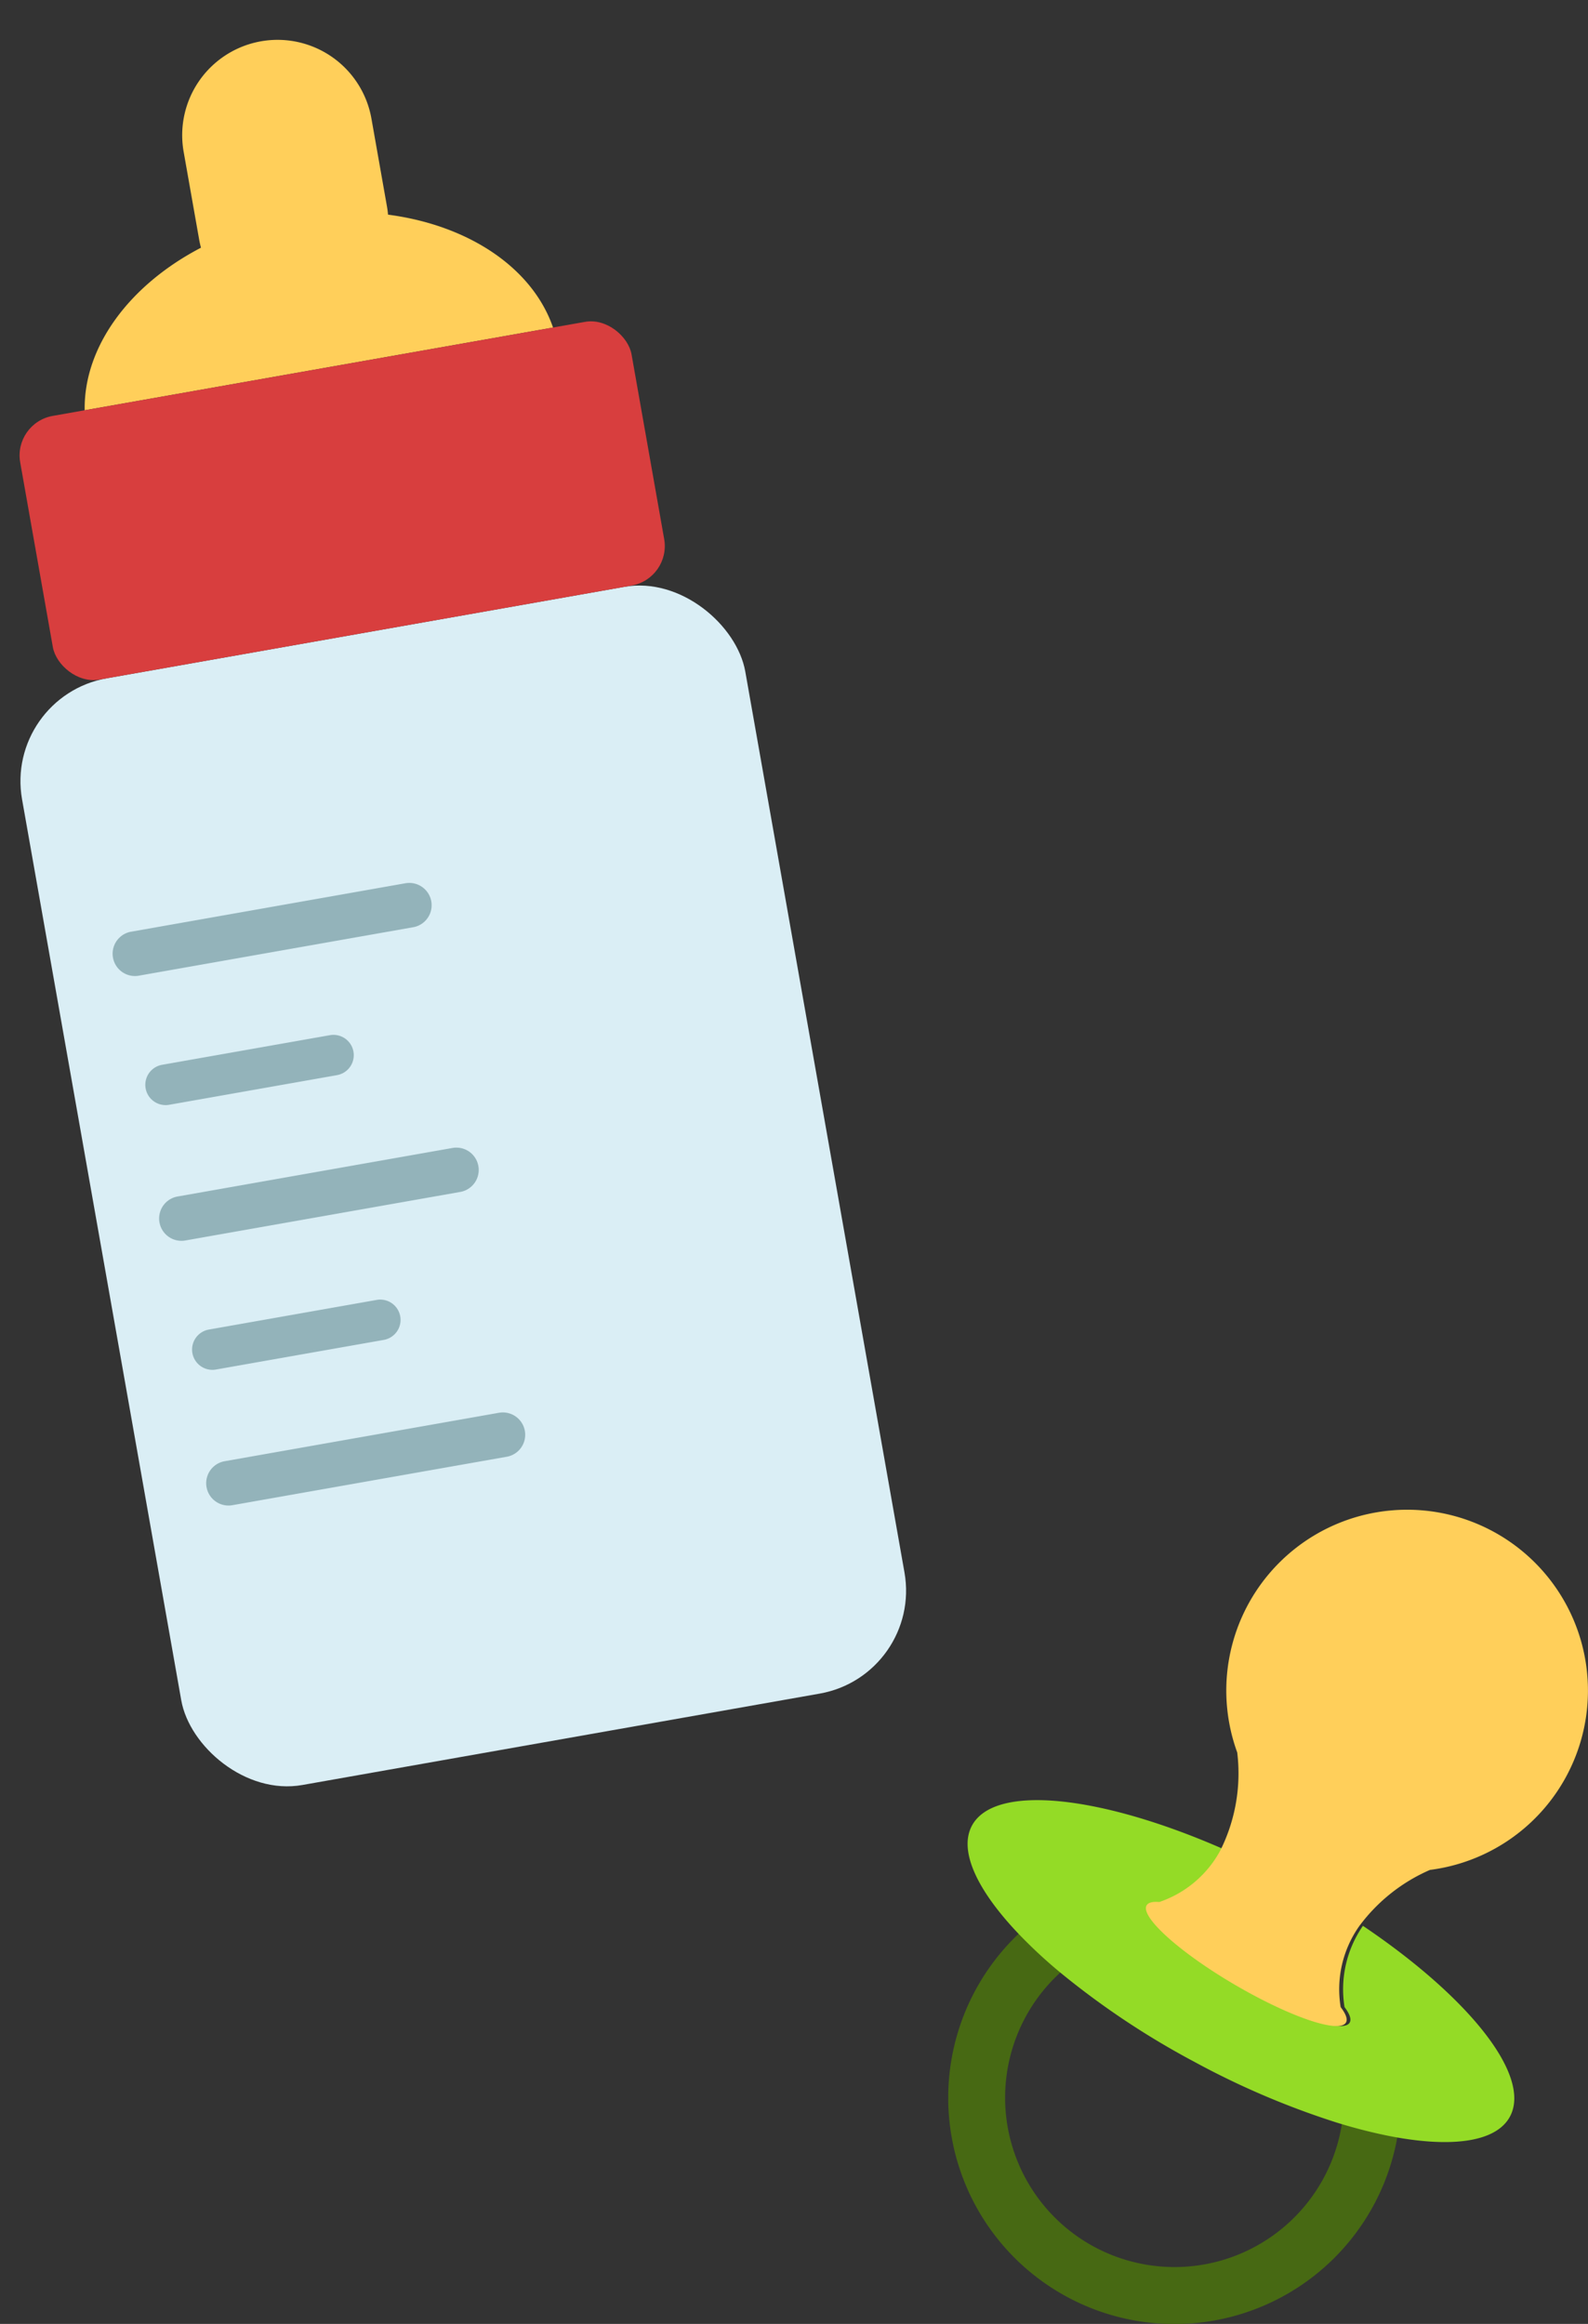
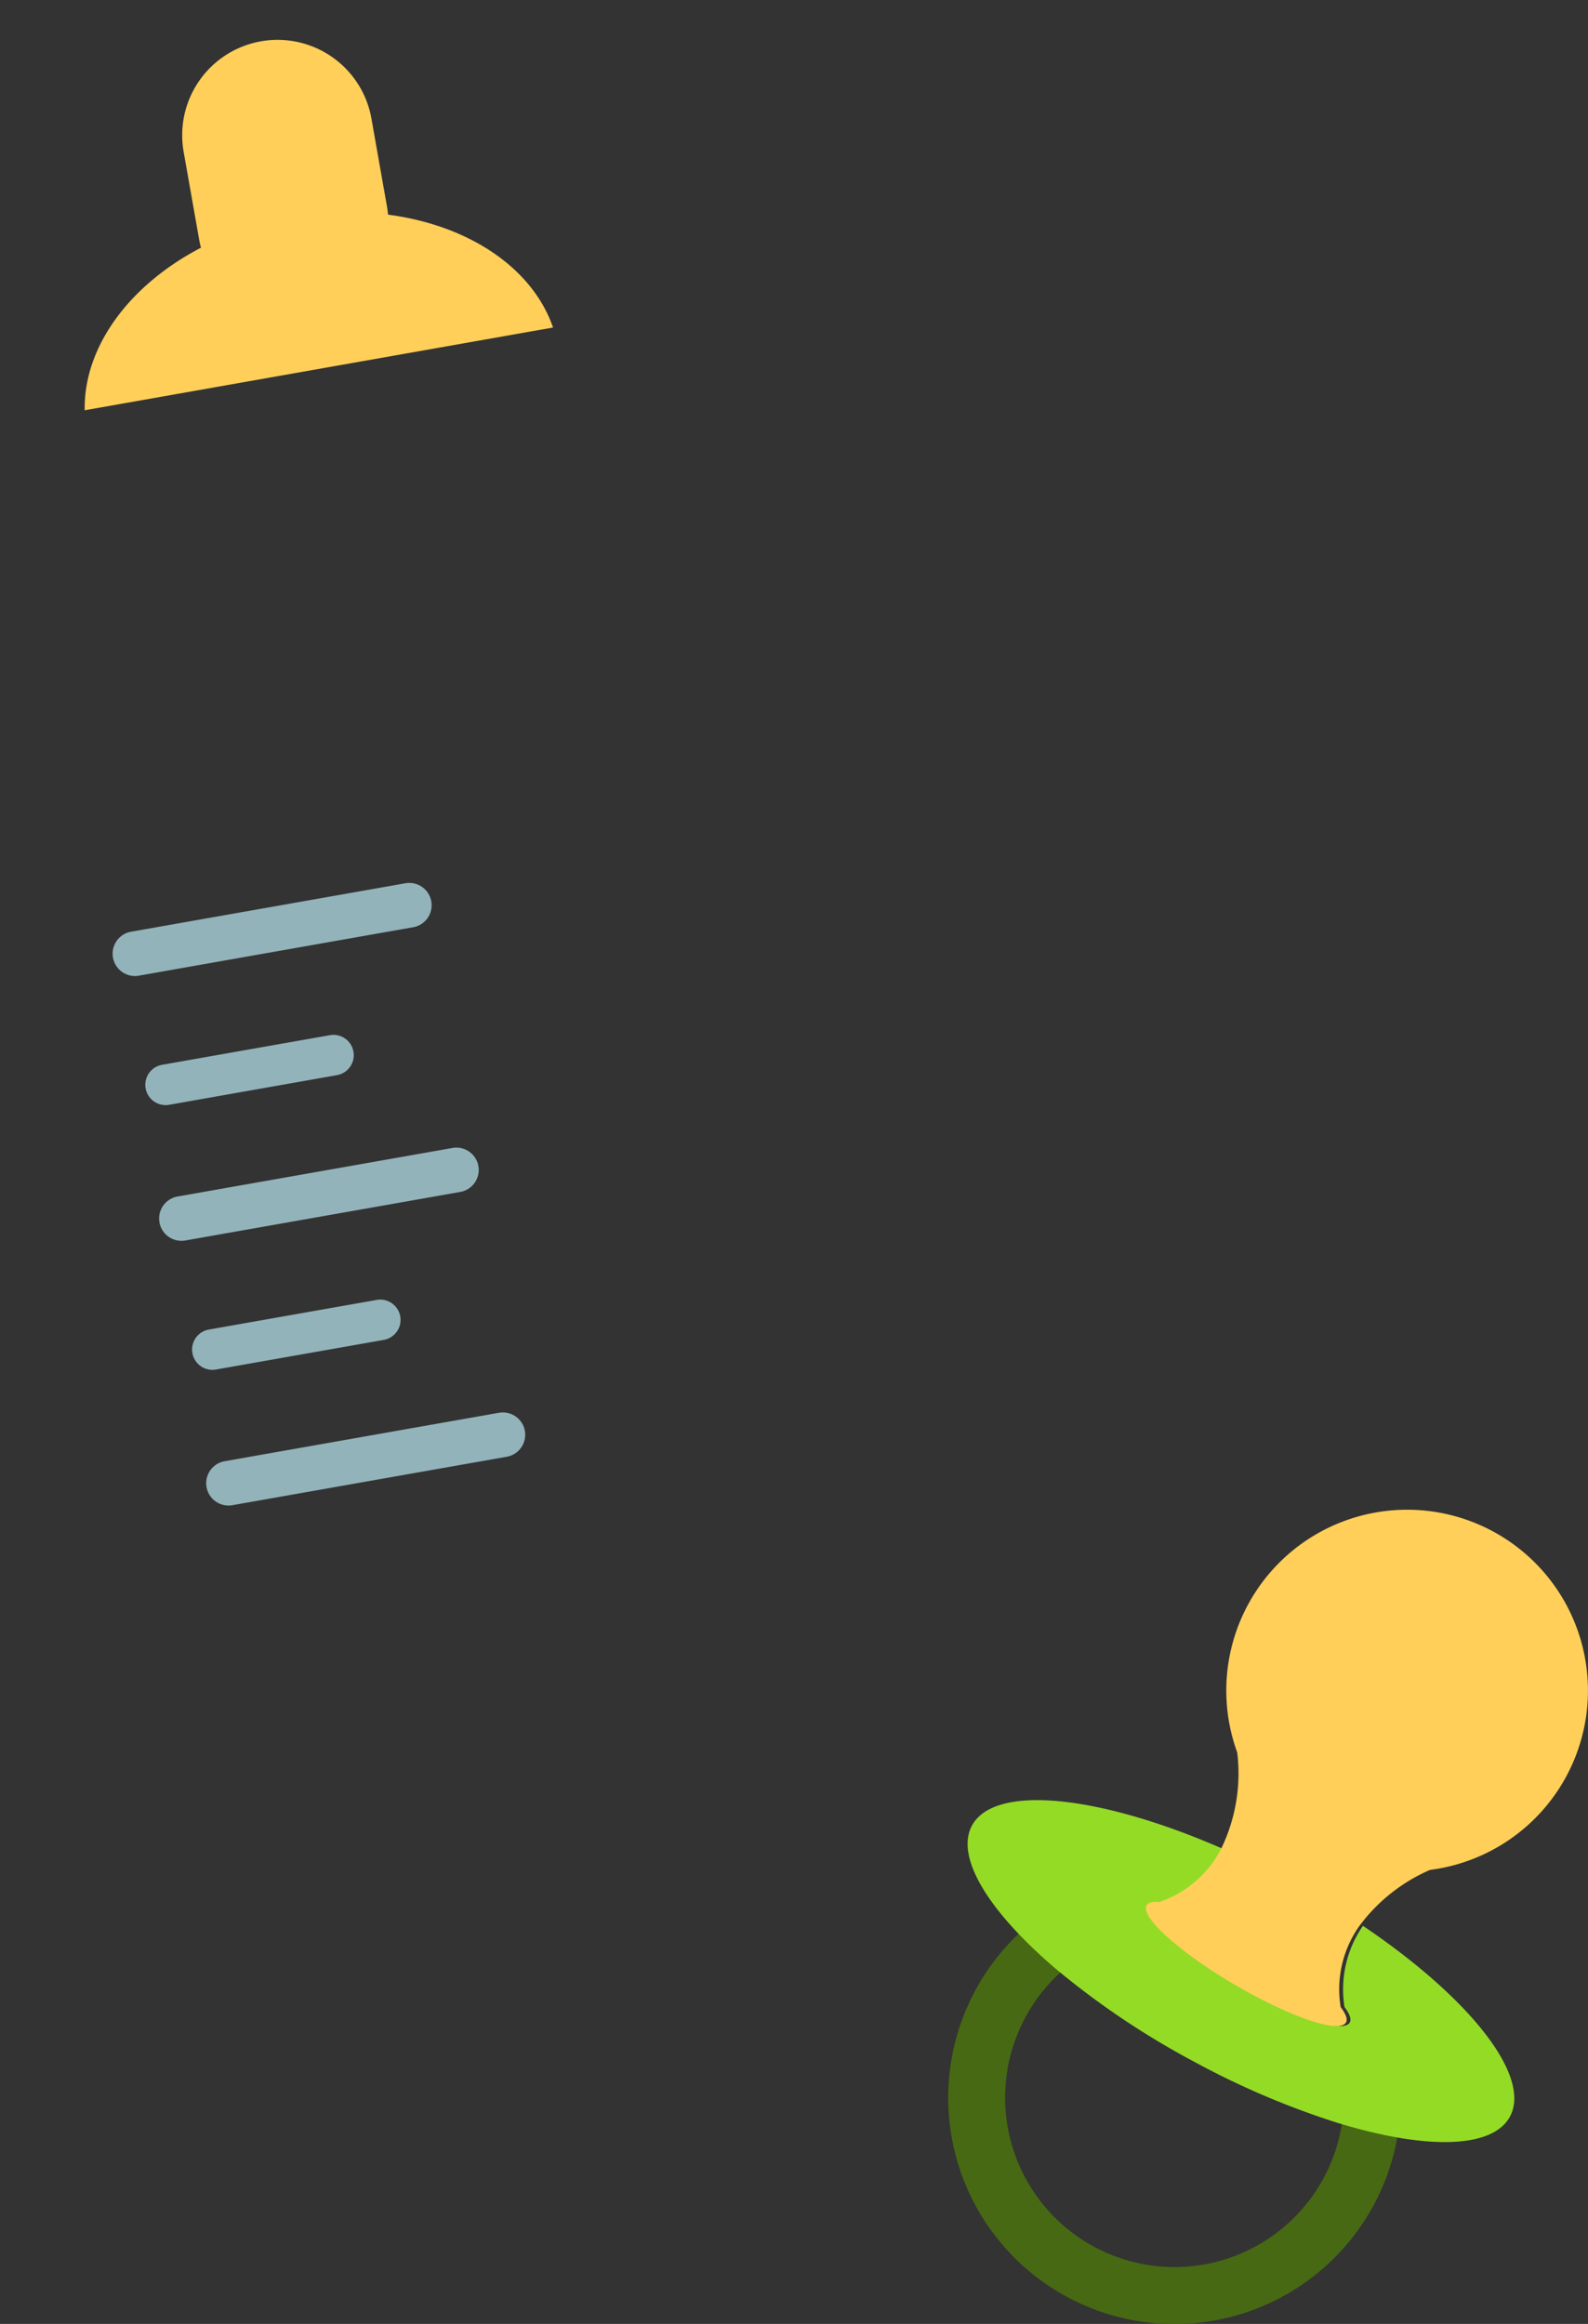
<svg xmlns="http://www.w3.org/2000/svg" width="80.923" height="118.435">
  <rect width="100%" height="100%" fill="#333333" stroke="none" />
  <g data-name="Group 123061">
    <g data-name="Group 118428">
      <path data-name="Path 166345" d="M51.935 98.524a25.567 25.567 0 002.147 1.959 8.633 8.633 0 1014.316 7.648 27.534 27.534 0 002.82.717 11.531 11.531 0 11-19.283-10.323z" fill="#476913" />
      <path data-name="Path 166346" d="M60.858 105.075a41.381 41.381 0 01-6.88-4.591 25.211 25.211 0 01-2.1-1.959c-2.07-2.183-3.022-4.175-2.363-5.457 1.132-2.2 6.645-1.581 13 1.244a5.461 5.461 0 01-3.039 2.621c-.327-.027-.547.025-.63.17-.331.575 1.624 2.379 4.366 4.029s5.235 2.521 5.566 1.946c.1-.169 0-.444-.262-.789a5.684 5.684 0 01.938-4.142c5.366 3.616 8.582 7.6 7.506 9.694-.695 1.35-3.043 1.639-6.222 1.006a26.455 26.455 0 01-2.758-.717 41.634 41.634 0 01-7.122-3.055z" fill="#94db26" />
      <path data-name="Path 166347" d="M68.319 102.289c.264.346.367.62.268.789-.338.575-2.886-.3-5.691-1.946s-4.8-3.454-4.465-4.029c.085-.145.31-.2.645-.17a5.558 5.558 0 003.107-2.621 8.8 8.8 0 00.865-5 9.215 9.215 0 119.822 5.985 8.9 8.9 0 00-3.592 2.848 5.582 5.582 0 00-.959 4.144z" fill="#ffcf5a" />
    </g>
    <g data-name="Group 118431">
      <g data-name="Group 118429" transform="rotate(-10.02 28.001 31.922)">
-         <rect data-name="Rectangle 19189" width="37.426" height="57.276" rx="5.327" transform="translate(0 30.602)" fill="#daeef5" />
        <path data-name="Path 166348" d="M23.55 9.828c.012-.138.019-.277.019-.418V4.861a4.859 4.859 0 00-9.718 0V9.41c0 .142.007.28.019.418-3.916 1.235-6.767 3.922-7.277 7.128H30.83c-.51-3.208-3.362-5.895-7.28-7.128z" fill="#ffcf5a" />
-         <rect data-name="Rectangle 19190" width="31.636" height="13.647" rx="2.044" transform="translate(2.895 16.955)" fill="#d83e3e" />
      </g>
      <g data-name="Group 118430" fill="#93b3ba">
        <path data-name="Path 166349" d="M20.697 45.007L6.642 47.49a1.138 1.138 0 00.396 2.24l14.055-2.482a1.138 1.138 0 00-.396-2.24z" />
        <path data-name="Path 166350" d="M23.08 58.5L9.027 60.982a1.138 1.138 0 00.395 2.241l14.055-2.482a1.138 1.138 0 00-.395-2.241z" />
        <path data-name="Path 166351" d="M25.464 71.993L11.41 74.476a1.138 1.138 0 00.396 2.24l14.055-2.482a1.138 1.138 0 00-.396-2.24z" />
        <path data-name="Path 166352" d="M16.813 52.756l-8.553 1.51a1.034 1.034 0 00.36 2.038l8.553-1.511a1.034 1.034 0 00-.36-2.037z" />
-         <path data-name="Path 166353" d="M19.197 66.248l-8.554 1.511a1.034 1.034 0 10.36 2.037l8.554-1.51a1.034 1.034 0 00-.36-2.038z" />
+         <path data-name="Path 166353" d="M19.197 66.248l-8.554 1.511a1.034 1.034 0 10.36 2.037l8.554-1.51a1.034 1.034 0 00-.36-2.038" />
      </g>
    </g>
  </g>
</svg>